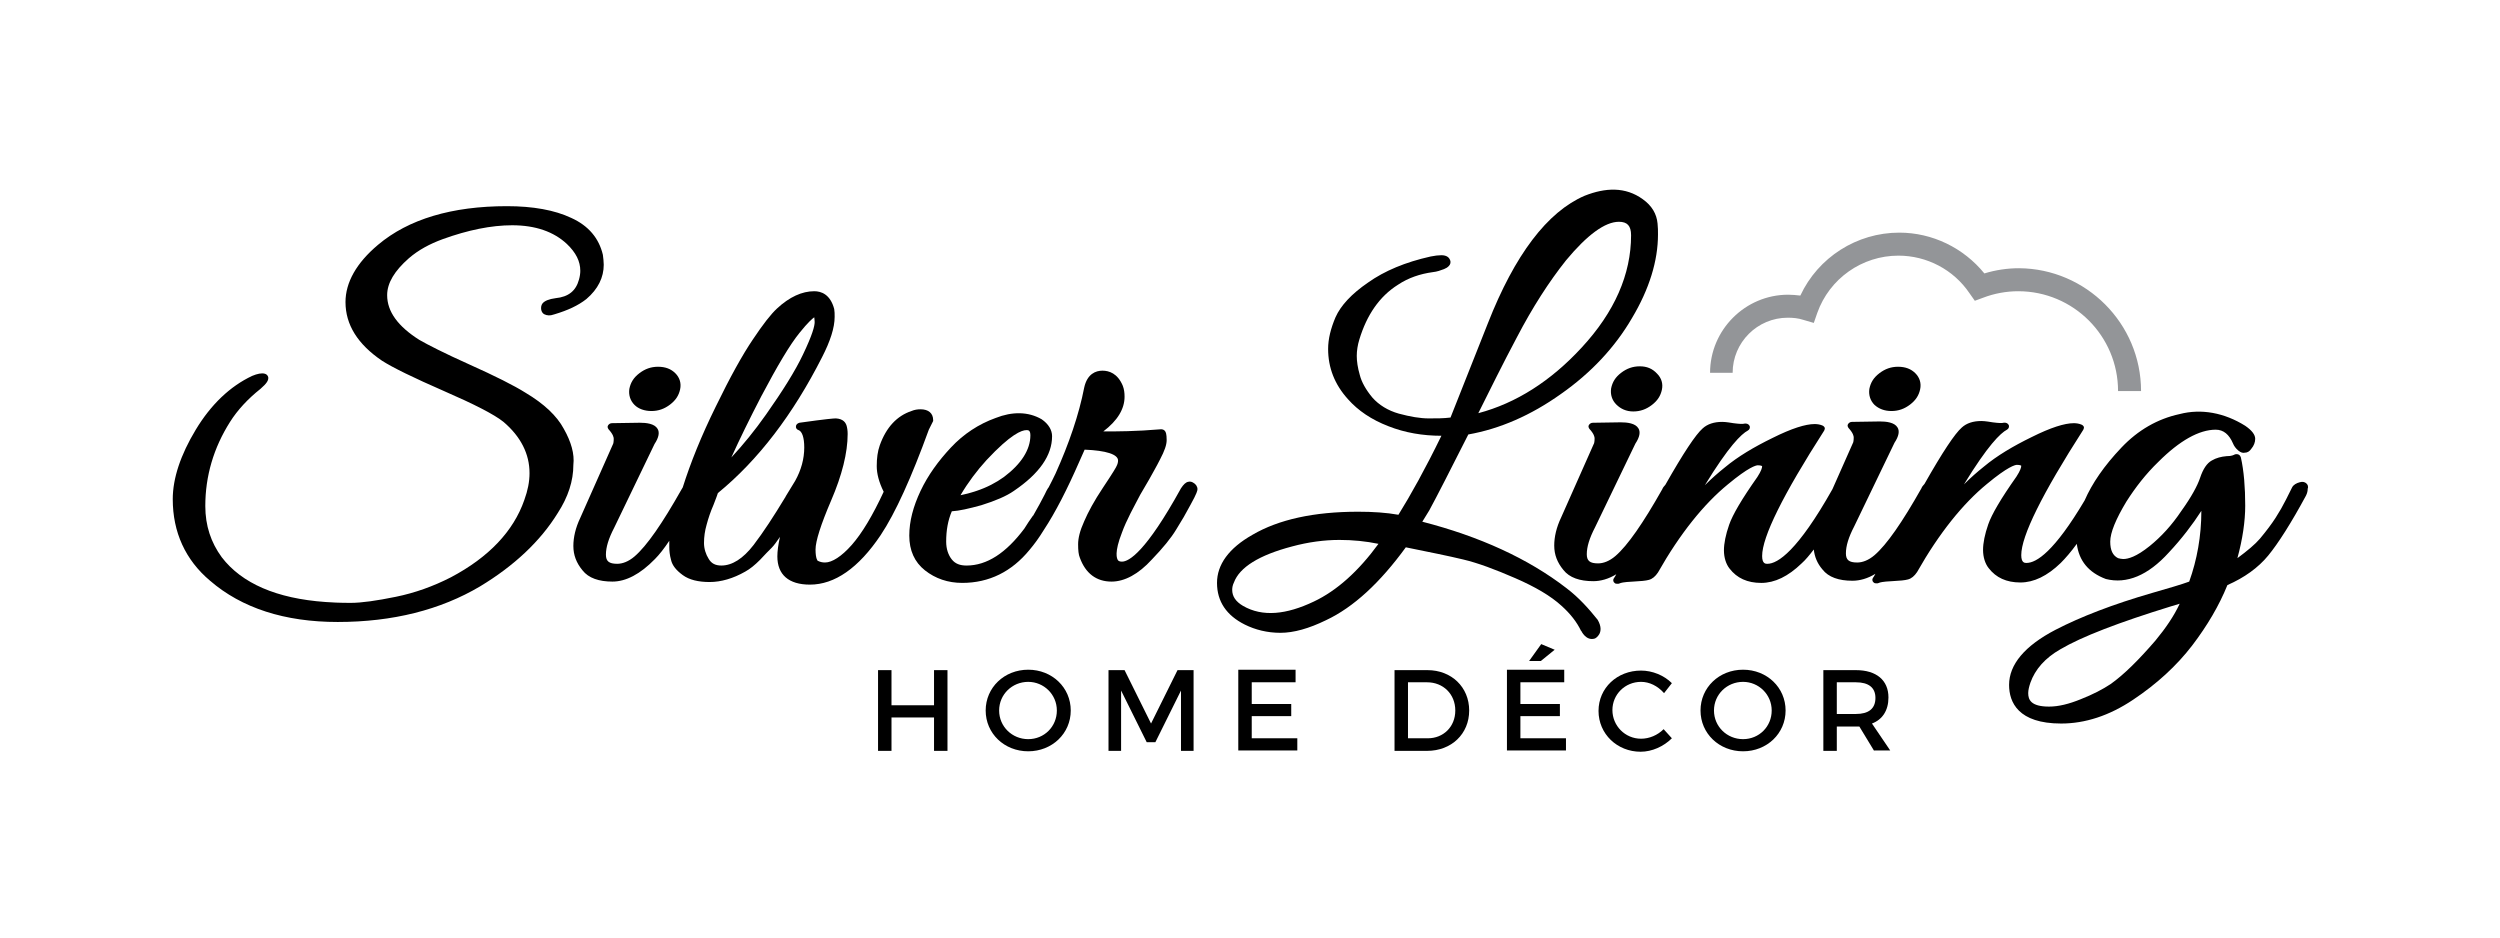
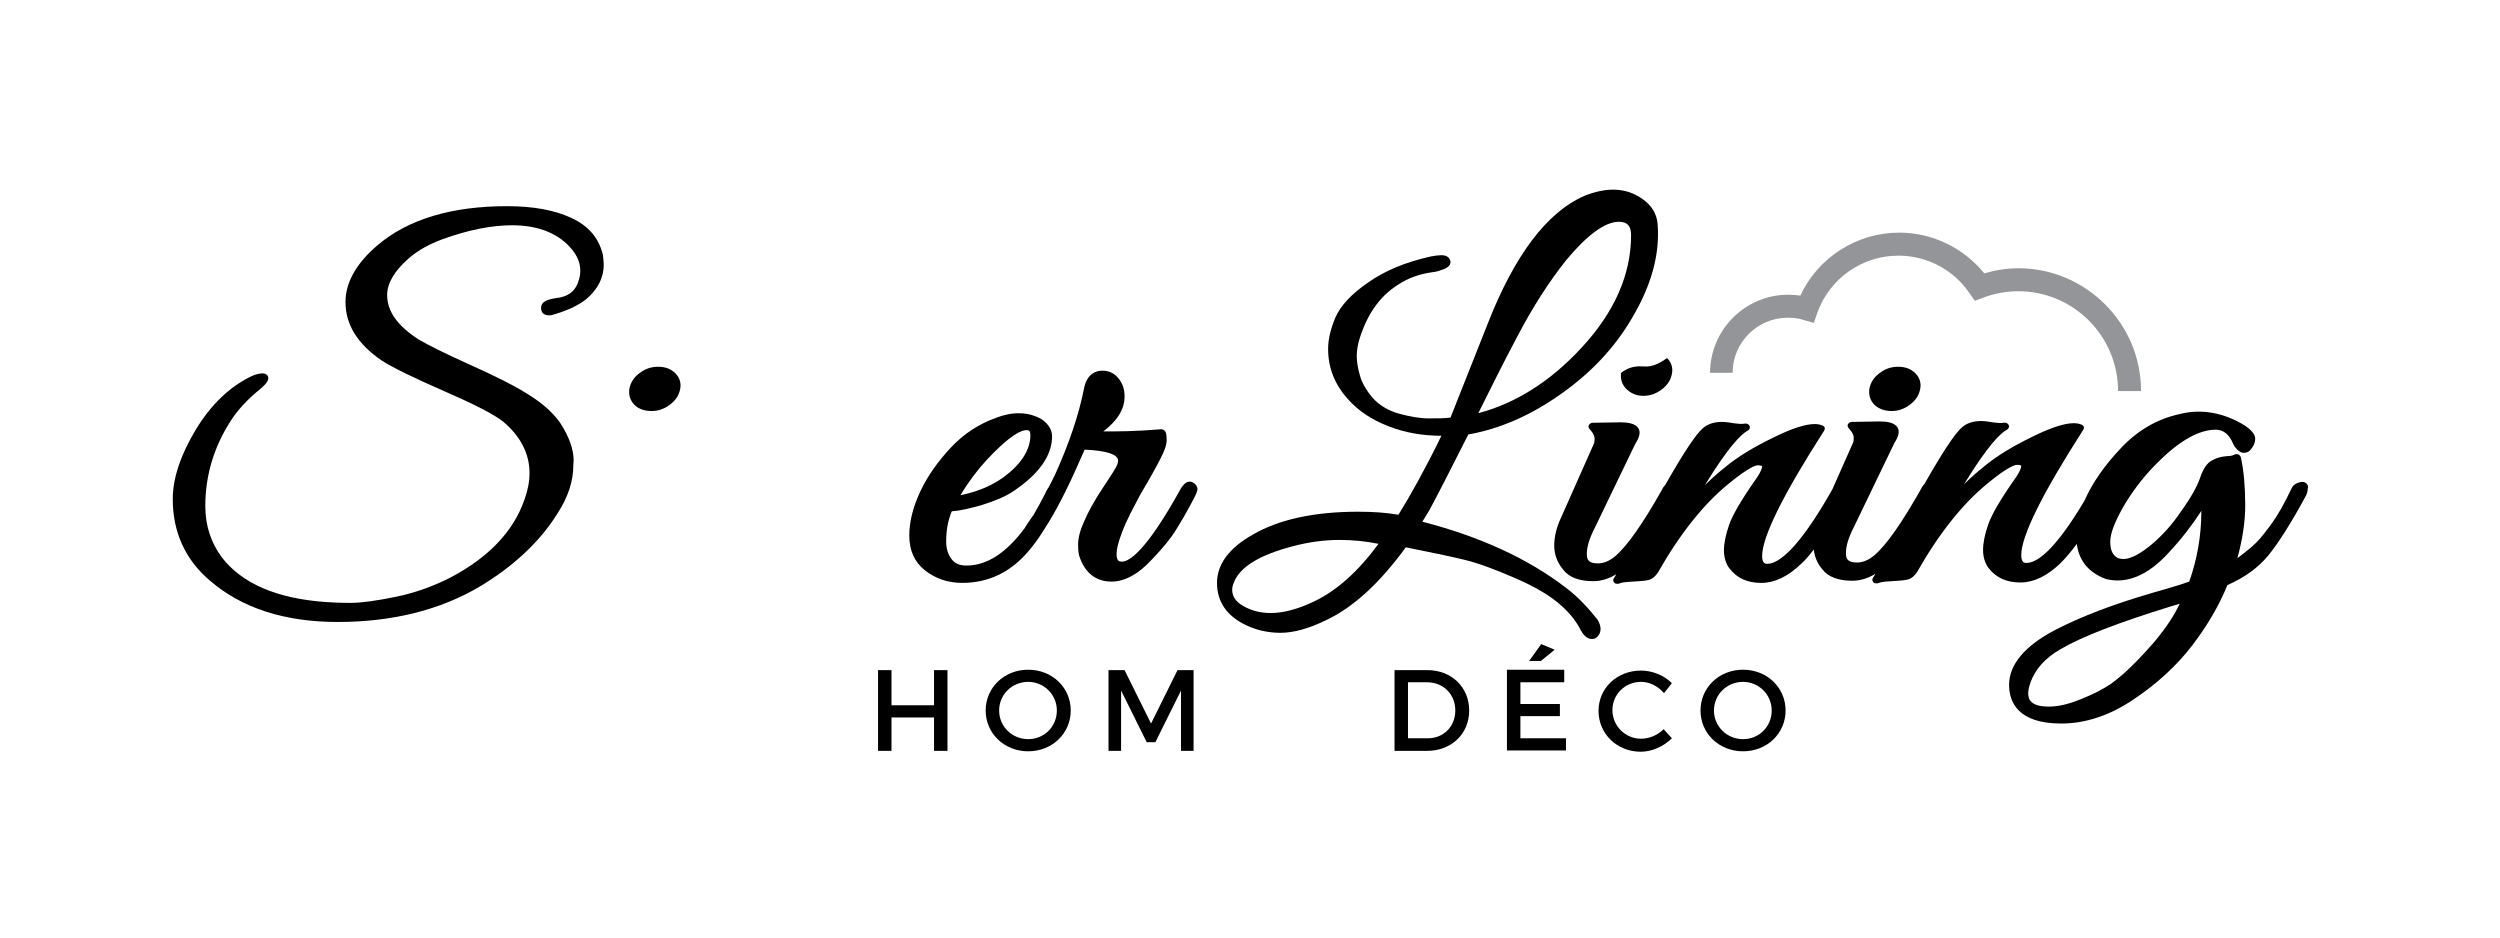
<svg xmlns="http://www.w3.org/2000/svg" version="1.1" id="Layer_1" x="0px" y="0px" viewBox="0 0 576 216" style="enable-background:new 0 0 576 216;" xml:space="preserve">
  <style type="text/css">
	.st0{fill:#939598;}
</style>
  <g>
    <path class="st0" d="M493.3,90.1H488c0-12.7-10.3-23-23-23c-2.7,0-5.5,0.5-8.1,1.5l-1.9,0.7l-1.2-1.7c-3.7-5.5-9.9-8.7-16.4-8.7   c-8.4,0-15.9,5.3-18.7,13.2l-0.8,2.3l-2.4-0.7c-1.2-0.4-2.4-0.5-3.6-0.5c-7,0-12.7,5.7-12.7,12.7h-5.2c0-9.9,8.1-18,18-18   c0.9,0,1.9,0.1,2.8,0.2c4.1-8.8,13-14.5,22.8-14.5c7.6,0,14.8,3.5,19.6,9.4c2.6-0.8,5.3-1.2,8-1.2   C480.6,61.9,493.3,74.5,493.3,90.1z" />
    <g>
      <g>
        <path d="M129.9,98.8c-1.6-3-4.6-5.8-8.8-8.3c-2.7-1.7-7.1-3.9-12.9-6.5c-5.8-2.6-9.7-4.6-11.6-5.7c-4.9-3.1-7.4-6.5-7.4-10.3     c0-2.8,1.7-5.6,5-8.5c2.2-1.9,4.8-3.3,7.8-4.4c5.8-2.1,11.2-3.2,16-3.2c5.4,0,9.6,1.5,12.6,4.3c2.1,2,3.1,4,3.1,6.2     c0,0.6-0.1,1.3-0.3,2c-0.7,2.6-2.4,4-5.4,4.3c-1.5,0.2-2.5,0.6-3,1.2c-0.3,0.4-0.4,0.9-0.3,1.5c0.1,0.4,0.3,0.8,0.7,1     c0.6,0.3,1.3,0.4,2.4,0c3-0.9,5.4-2,7.3-3.5c2.7-2.3,4-5,4-7.9c0-0.7-0.1-1.5-0.2-2.3c-0.9-3.8-3.3-6.7-7.3-8.5     c-3.8-1.8-8.8-2.7-14.8-2.7c-12.7,0-22.7,3-29.7,8.9c-5,4.2-7.5,8.7-7.5,13.2c0,5.2,2.8,9.7,8.4,13.5c2.5,1.6,7.2,3.9,14.3,7     c6.9,3,11.6,5.4,13.7,7.1c4,3.4,6,7.4,6,11.8c0,2-0.4,4-1.2,6.2c-2.5,7.2-8.2,13.2-16.9,17.8c-4.1,2.1-8.3,3.6-12.7,4.5     c-4.4,0.9-7.9,1.4-10.4,1.4c-2.6,0-4.5-0.1-5.8-0.2c-11.3-0.8-19.3-4.3-23.9-10.3c-2.5-3.4-3.8-7.3-3.8-11.8     c0-6.9,1.9-13.4,5.7-19.4c1.7-2.7,4.1-5.3,7-7.6c1.5-1.3,1.9-2,1.8-2.7c-0.1-0.4-0.4-0.7-0.8-0.8c-0.7-0.2-1.7,0-2.9,0.5     c-5.1,2.4-9.5,6.6-13,12.4c-3.5,5.8-5.3,11.2-5.3,16c0,7.6,2.9,14,8.6,18.8c7.3,6.3,17.2,9.5,29.4,9.5c12.7,0,23.7-2.8,32.8-8.2     c7.8-4.7,13.9-10.4,17.9-16.9c2.4-3.7,3.6-7.4,3.6-11.1C132.4,104.6,131.6,101.8,129.9,98.8z" />
        <path d="M150.1,94.7c1.6,0,3-0.5,4.3-1.5c1.3-1,2-2.1,2.3-3.5c0.3-1.4-0.1-2.7-1.1-3.7c-1-1-2.3-1.5-4-1.5c-1.6,0-3,0.5-4.3,1.5     c-1.3,1-2,2.1-2.3,3.6c-0.2,1.4,0.2,2.7,1.2,3.7C147.1,94.2,148.5,94.7,150.1,94.7z" />
-         <path d="M215,97c0-0.1,0-0.2,0-0.2c0-1.6-1.1-2.5-2.9-2.5c-0.7,0-1.4,0.1-2.1,0.4c-3.3,1.1-5.8,3.7-7.3,7.9     c-0.5,1.4-0.7,3-0.7,4.8c0,1.7,0.5,3.7,1.6,5.9c-2.5,5.4-5,9.6-7.4,12.3c-2.3,2.6-4.5,4-6.1,4c-0.6,0-1.1-0.1-1.7-0.4     c0,0-0.5-0.4-0.5-2.6c0-1.9,1.2-5.7,3.6-11.3c2.5-5.8,3.8-11,3.8-15.3c0-0.8-0.1-1.5-0.3-2.1c-0.2-0.5-0.7-1.4-2.4-1.5     c-0.5,0-2,0.1-8.4,1c-0.4,0.1-0.8,0.4-0.8,0.8c-0.1,0.4,0.2,0.8,0.6,0.9c0.8,0.3,1.3,1.7,1.3,4c0,2.6-0.7,5.2-2.1,7.7l-2.2,3.6     c0,0.1,0,0.1-0.1,0.2c-2.6,4.3-5,8-7.3,11c-2.4,3.1-4.9,4.7-7.4,4.7c-1.4,0-2.3-0.5-2.9-1.5c-0.7-1.1-1.1-2.4-1.1-3.7     c0-1.4,0.2-2.8,0.6-4.2c0.4-1.5,0.9-3,1.6-4.6c0.6-1.6,0.9-2.3,1-2.7c9.3-7.6,17.3-18.1,24-31.3c1.9-3.7,2.9-6.8,2.9-9.3     c0-0.7,0-1.2-0.1-1.8c-0.9-3.4-3-4.1-4.6-4.1c-2.8,0-5.7,1.3-8.6,4c-1.4,1.3-3.2,3.6-5.6,7.2c-2.3,3.4-5.2,8.6-8.5,15.4     c-3.3,6.7-5.8,12.9-7.6,18.6c-0.1,0.2-0.2,0.3-0.3,0.5c-4.4,7.8-8,13-10.8,15.4c-1.4,1.2-2.8,1.7-4,1.7c-1.9,0-2.6-0.6-2.6-2.1     c0-1.7,0.6-3.7,1.9-6.2l9.3-19.3c1-1.5,1.2-2.7,0.7-3.5c-0.7-1.2-2.6-1.4-4.1-1.4c0,0,0,0,0,0l-6.4,0.1c-0.4,0-0.7,0.2-0.9,0.5     c-0.2,0.3-0.1,0.6,0.1,0.9c1.1,1.2,1.2,1.9,1.2,2.2c0,0.7-0.1,1.2-0.2,1.3l-7.5,16.9c-1.1,2.3-1.6,4.5-1.6,6.5     c0,2.1,0.7,3.9,2.1,5.6c1.4,1.8,3.8,2.6,6.9,2.6c3.1,0,6.4-1.7,9.8-5.2c1-1,2.1-2.4,3.3-4.2c0,0.5,0,1,0,1.4c0,0.9,0.1,1.9,0.4,3     c0.3,1.3,1.2,2.4,2.7,3.5c1.5,1.1,3.6,1.6,6.2,1.6c2.6,0,5.4-0.8,8.2-2.4c1.1-0.6,2.2-1.5,3.4-2.7c1.1-1.2,2-2.1,2.7-2.8     c0.6-0.6,1.2-1.5,1.9-2.5c-0.4,1.8-0.6,3.3-0.6,4.5c0,4.2,2.6,6.5,7.5,6.5c5.7,0,11.2-3.8,16.3-11.4c3.4-5.1,7.1-13.3,11.1-24.3     L215,97z M175.4,91.3c3.7-7,6.6-11.9,8.8-14.6c2-2.5,3-3.3,3.4-3.6c0,0.2,0.1,0.5,0.1,1.1c0,0.9-0.5,2.9-2.7,7.5     c-1.8,3.8-4.7,8.4-8.5,13.8c-2.6,3.7-5.3,7-8,9.9C170.4,101.2,172.7,96.5,175.4,91.3z" />
        <path d="M274.9,111.2c-0.3-0.2-0.7-0.3-1.1-0.2c-0.6,0.1-1.1,0.6-1.7,1.5c-8.1,14.7-12,16.9-13.6,16.9c-0.6,0-0.8-0.2-0.9-0.3     c-0.3-0.4-0.9-1.8,0.9-6.4c0.5-1.4,1.2-2.9,2-4.5c0.8-1.6,1.6-3,2.2-4.2l2.1-3.6c0.7-1.3,1.6-2.8,2.5-4.6c1-1.9,1.5-3.3,1.5-4.4     c0-1.4-0.2-1.9-0.4-2.1c-0.2-0.3-0.6-0.4-0.9-0.4c-5.9,0.5-10.2,0.5-13.3,0.5c3.3-2.5,4.9-5.2,4.9-8c0-0.9-0.1-1.7-0.4-2.5     c-1.2-2.9-3.2-3.5-4.7-3.5c-1.5,0-3.5,0.7-4.2,3.9c-1.2,6.2-3.5,12.9-6.6,19.8c-0.5,1.1-1.1,2.2-1.6,3.2     c-0.2,0.2-0.3,0.5-0.5,0.8c-0.5,1.1-1.1,2.1-1.6,3.1c-0.5,0.8-0.9,1.7-1.4,2.5c0,0,0,0.1-0.1,0.1c-0.7,1-1.4,2-2,3     c-4.2,5.6-8.6,8.5-13.3,8.5c-1.5,0-2.6-0.4-3.4-1.4c-0.8-1-1.3-2.4-1.3-4.1c0-2.6,0.4-4.9,1.3-7c1.7-0.1,3.9-0.6,6.8-1.4     c3.2-1,5.8-2.1,7.5-3.3c5.9-4,8.8-8.2,8.8-12.6c0-1.4-0.8-2.8-2.4-3.9c-3.1-1.8-6.8-1.8-10.6-0.3c-3.9,1.4-7.4,3.7-10.3,6.8     c-2.9,3.1-5.3,6.4-7,10c-1.7,3.6-2.6,7-2.6,10.3c0,3.4,1.2,6.1,3.6,8c2.4,1.9,5.3,2.9,8.6,2.9c6.2,0,11.4-2.6,15.5-7.6     c1.1-1.3,2.2-2.8,3.3-4.6c2.7-4.1,5.4-9.4,8.2-15.8l1.2-2.7c5,0.2,7.7,1.1,7.7,2.5c0,0.4-0.1,0.8-0.3,1.2     c-0.1,0.3-0.8,1.5-3.2,5.1c-2,3-3.4,5.6-4.3,7.7c-1,2.2-1.4,3.9-1.4,5.3c0,1.4,0.1,2.4,0.4,3.1c1.3,3.6,3.8,5.5,7.3,5.5     c3,0,6.2-1.7,9.3-5.1c2.5-2.6,4.4-4.9,5.6-6.9c1.2-1.9,2.3-3.8,3.3-5.7c1.5-2.7,1.6-3.3,1.6-3.6     C275.9,112.1,275.5,111.5,274.9,111.2z M227.3,106c5.6-6,8.1-6.9,9.2-6.9c0.4,0,0.9,0,0.9,1.2c0,3.3-2.1,6.6-6.1,9.6     c-1.8,1.3-3.9,2.4-6.3,3.2c-1.5,0.5-2.7,0.8-3.7,1C223,111.2,225.1,108.4,227.3,106z" />
      </g>
      <g>
-         <path d="M377.8,84.4c-1.6,0-3,0.5-4.3,1.5c-1.3,1-2,2.1-2.3,3.6c-0.2,1.4,0.2,2.7,1.2,3.7c1,1,2.3,1.6,3.9,1.6     c1.6,0,3-0.5,4.3-1.5c1.3-1,2-2.1,2.3-3.5c0.3-1.4-0.1-2.7-1.1-3.7C380.7,84.9,379.4,84.4,377.8,84.4z" />
+         <path d="M377.8,84.4c-1.6,0-3,0.5-4.3,1.5c-0.2,1.4,0.2,2.7,1.2,3.7c1,1,2.3,1.6,3.9,1.6     c1.6,0,3-0.5,4.3-1.5c1.3-1,2-2.1,2.3-3.5c0.3-1.4-0.1-2.7-1.1-3.7C380.7,84.9,379.4,84.4,377.8,84.4z" />
        <path d="M435.8,94.7c1.6,0,3-0.5,4.3-1.5c1.3-1,2-2.1,2.3-3.5c0.3-1.4-0.1-2.7-1.1-3.7c-1-1-2.3-1.5-4-1.5c-1.6,0-3,0.5-4.3,1.5     c-1.3,1-2,2.1-2.3,3.6c-0.2,1.4,0.2,2.7,1.2,3.7C432.9,94.2,434.2,94.7,435.8,94.7z" />
        <path d="M531.3,111.3c-0.3-0.2-0.7-0.4-1.4-0.2c-0.8,0.2-1.5,0.6-1.8,1.2c-0.2,0.4-0.7,1.4-1.4,2.8c-0.7,1.4-1.5,2.8-2.4,4.2     c-0.9,1.4-2.1,3-3.6,4.8c-1.1,1.3-2.9,2.8-5.2,4.5c1.2-4.4,1.8-8.5,1.8-12.1c0-4.2-0.3-8-1-11.1c-0.1-0.3-0.3-0.6-0.6-0.7     c-0.3-0.1-0.7-0.1-1,0.1c-0.1,0-0.4,0.3-1.7,0.3c-1.2,0.1-2.4,0.4-3.4,1c-1.1,0.6-2,1.9-2.7,4c-0.6,1.8-2,4.4-4.3,7.6     c-2.2,3.3-4.7,6-7.3,8.1c-3.1,2.5-5,3-6.1,3c-0.4,0-0.8-0.1-1.2-0.2c-1.2-0.6-1.8-1.8-1.8-3.8c0-2.1,1.3-5.2,3.7-9.2     c2.1-3.3,4.5-6.4,7.4-9.2c4.9-4.9,9.4-7.4,13.2-7.4c1.8,0,3.1,1.1,4,3.2c0.2,0.5,0.6,1.1,1.2,1.6c0.6,0.5,1.1,0.6,1.5,0.5     c0.6,0,1.1-0.3,1.5-0.9c0.6-0.7,0.9-1.5,0.9-2.3c0-0.9-0.7-1.9-2.3-3c-4.8-3-10.1-4-15.1-2.7c-5.1,1.1-9.6,3.7-13.4,7.7     c-4,4.2-6.8,8.3-8.5,12.2c-7,11.8-11.1,14.4-13.4,14.4c-0.4,0-1.2,0-1.2-1.8c0-4.4,4.8-14.1,14.3-28.9c0.1-0.2,0.2-0.5,0.1-0.7     c-0.1-0.2-0.3-0.4-0.6-0.5c-0.5-0.2-1.1-0.3-1.7-0.3c-2.1,0-5.3,1-9.7,3.2c-4.3,2.1-8,4.3-11,6.8c-1.5,1.2-3,2.5-4.6,4.1     c5.5-9,8.4-11.8,9.9-12.6c0.4-0.2,0.6-0.7,0.4-1.1c-0.2-0.4-0.7-0.6-1.2-0.5c-0.3,0.1-1,0.1-2.5-0.1c-1.8-0.3-2.3-0.3-2.6-0.3     c-1.9,0-3.4,0.5-4.5,1.5c-1.6,1.4-4.4,5.6-8.6,13c-0.3,0.3-0.6,0.7-0.7,1c-4.4,7.8-8,13-10.8,15.4c-1.4,1.2-2.8,1.7-4,1.7     c-1.9,0-2.6-0.6-2.6-2.1c0-1.7,0.6-3.7,1.9-6.2l9.3-19.3c1-1.5,1.2-2.7,0.7-3.5c-0.7-1.2-2.6-1.4-4.1-1.4c0,0,0,0,0,0l-6.4,0.1     c-0.4,0-0.7,0.2-0.9,0.5c-0.2,0.3-0.1,0.6,0.1,0.9c1.1,1.2,1.2,1.9,1.2,2.2c0,0.7-0.1,1.2-0.2,1.3l-4.7,10.6     c-8,14.2-12.6,17.2-15,17.2c-0.4,0-1.2,0-1.2-1.8c0-4.4,4.8-14.1,14.3-28.9c0.1-0.2,0.2-0.5,0.1-0.7c-0.1-0.2-0.3-0.4-0.6-0.5     c-0.5-0.2-1.1-0.3-1.7-0.3c-2.1,0-5.3,1-9.7,3.2c-4.3,2.1-8,4.3-11,6.8c-1.5,1.2-3,2.5-4.6,4.1c5.5-9,8.4-11.8,9.9-12.6     c0.4-0.2,0.6-0.7,0.4-1.1c-0.2-0.4-0.7-0.6-1.2-0.5c-0.3,0.1-1,0.1-2.5-0.1c-1.8-0.3-2.3-0.3-2.6-0.3c-1.9,0-3.4,0.5-4.5,1.5     c-1.6,1.4-4.4,5.6-8.6,13c-0.3,0.3-0.6,0.7-0.7,1c-4.4,7.8-8,13-10.8,15.4c-1.4,1.2-2.8,1.7-4,1.7c-1.9,0-2.6-0.6-2.6-2.1     c0-1.7,0.6-3.7,1.9-6.2l9.3-19.3c1-1.5,1.2-2.7,0.7-3.5c-0.7-1.2-2.6-1.4-4.1-1.4c0,0,0,0,0,0l-6.4,0.1c-0.4,0-0.7,0.2-0.9,0.5     c-0.2,0.3-0.1,0.6,0.1,0.9c1.1,1.2,1.2,1.9,1.2,2.2c0,0.7-0.1,1.2-0.2,1.3l-7.5,16.9c-1.1,2.3-1.6,4.5-1.6,6.5     c0,2.1,0.7,3.9,2.1,5.6c1.4,1.8,3.8,2.6,6.9,2.6c1.7,0,3.5-0.5,5.3-1.6c-0.2,0.4-0.4,0.7-0.6,1c-0.2,0.3-0.1,0.8,0.2,1     c0.2,0.2,0.4,0.2,0.7,0.2c0.2,0,0.3,0,0.5-0.1c0.2-0.1,0.8-0.3,3-0.4c1.9-0.1,3-0.2,3.7-0.4c0.8-0.2,1.5-0.8,2.1-1.7     c5.1-9,10.6-15.8,16.1-20.3c4.8-4,6.5-4.4,6.9-4.4c0.8,0,1,0.2,1,0.2c0,0.4-0.2,1.1-1.1,2.5c-3.6,5.1-5.7,8.7-6.5,11     c-0.8,2.3-1.2,4.3-1.2,5.9c0,1.7,0.5,3.2,1.3,4.2c1.7,2.2,4.1,3.3,7.3,3.3c3.1,0,6.2-1.5,9.3-4.5c0.9-0.8,1.8-1.9,2.8-3.2     c0.2,1.7,0.8,3.2,2,4.6c1.4,1.8,3.8,2.6,6.9,2.6c1.7,0,3.5-0.5,5.3-1.6c-0.2,0.4-0.4,0.7-0.6,1c-0.2,0.3-0.1,0.8,0.2,1     c0.2,0.2,0.4,0.2,0.7,0.2c0.2,0,0.3,0,0.5-0.1c0.2-0.1,0.8-0.3,3-0.4c1.9-0.1,3-0.2,3.7-0.4c0.8-0.2,1.5-0.8,2.1-1.7     c5.1-9,10.6-15.8,16.1-20.3c4.8-4,6.5-4.4,6.9-4.4c0.8,0,1,0.2,1,0.2c0,0.4-0.2,1.1-1.1,2.5c-3.6,5.1-5.7,8.7-6.5,11     c-0.8,2.3-1.2,4.3-1.2,5.9c0,1.7,0.5,3.2,1.3,4.2c1.7,2.2,4.1,3.3,7.3,3.3c3.1,0,6.2-1.5,9.3-4.5c1.1-1.1,2.4-2.6,3.7-4.4     c0.5,3.9,2.7,6.6,6.7,8.1c4.8,1.2,9.7-0.8,14.5-6.1c3-3.2,5.5-6.5,7.5-9.6c0,5.8-1,11.3-2.8,16.3c-1.9,0.7-4.7,1.5-8.5,2.6     c-9,2.6-16.5,5.5-22.3,8.5c-7.1,3.7-10.7,8-10.7,12.7c0,4,2.1,8.9,12,8.9c5.5,0,11.1-1.8,16.6-5.5c5.4-3.6,10-7.8,13.6-12.5     c3.5-4.6,6.2-9.2,8.1-13.9c3.9-1.7,7.1-4,9.4-6.8c2.3-2.8,5.3-7.5,8.7-13.8c0.3-0.6,0.4-1.1,0.4-1.6     C531.9,112.1,531.7,111.6,531.3,111.3z M496.6,147.6c-3.8,4.4-7.2,7.8-10.3,10c-1.8,1.2-4.1,2.4-6.9,3.5     c-2.7,1.1-5.1,1.7-7.3,1.7c-4.2,0-4.8-1.6-4.8-3.1c0-0.7,0.2-1.5,0.5-2.4c1.1-3.1,3.4-5.7,6.9-7.7c4.9-2.9,13.5-6.2,25.5-9.9     l2-0.6C500.9,141.9,499,144.7,496.6,147.6z" />
        <path d="M360.9,135.5c-8.8-6.8-20-11.9-33.2-15.3l1.6-2.6c1.8-3.3,4.8-9.2,9-17.5c7.3-1.3,14.4-4.4,21.3-9.3     c7-4.9,12.5-10.8,16.4-17.5c4-6.7,6-13.2,6-19.3c0-0.8,0-1.6-0.1-2.5c-0.2-2.2-1.3-4.1-3.4-5.6c-4-2.9-8.6-2.7-13.4-0.8     c-8.6,3.7-16.1,13.6-22.3,29.4l-8.6,21.7c-1.6,0.2-3.2,0.2-5,0.2c-2,0-4.3-0.4-6.9-1.1c-2.5-0.7-4.6-2-6.1-3.7     c-1.5-1.8-2.5-3.6-2.9-5.2c-0.5-1.7-0.7-3.2-0.7-4.4c0-1.2,0.2-2.5,0.6-3.8c1.7-5.6,4.6-9.9,8.9-12.6c2.4-1.6,5.1-2.5,8-2.9     c1-0.1,1.8-0.4,2.6-0.7c0.5-0.2,0.8-0.4,1.1-0.7c0.4-0.4,0.5-0.9,0.3-1.4c-0.2-0.5-0.7-1.1-2-1.1c-0.7,0-1.5,0.1-2.5,0.3     c-5.8,1.3-10.6,3.3-14.4,6c-3.8,2.6-6.3,5.3-7.5,8c-1.1,2.6-1.7,5-1.7,7.3c0,4.3,1.5,8.2,4.6,11.6c2.3,2.6,5.4,4.7,9.3,6.2     c3.8,1.5,7.9,2.2,12.2,2.2c-3.7,7.6-7.1,13.7-9.9,18.2c-2.8-0.5-5.9-0.7-9.3-0.7c-10.2,0-18.3,1.8-24.3,5.3     c-5.5,3.1-8.2,6.9-8.2,11.1c0,4.3,2.2,7.5,6.4,9.6c2.4,1.2,5.2,1.9,8.2,1.9c3.1,0,6.6-1,10.5-2.9c6.4-3,12.5-8.7,18.4-16.8     c5.4,1.1,9.9,2,13.2,2.8c3.4,0.8,7.4,2.3,12,4.3c4.6,2,8.2,4.1,10.7,6.4c2,1.8,3.5,3.7,4.5,5.8l0-0.1c0,0,1.1,2.5,3.2,1.8     c0,0,2.4-1.2,0.6-4.3C366.1,140.3,363.8,137.7,360.9,135.5z M349.5,77.7c3.6-6.9,7.4-12.8,11.3-17.7c4.9-5.9,9-8.9,12.2-8.9     c1.9,0,2.8,0.9,2.8,3.1c0,9-3.8,17.7-11.4,25.9c-7.1,7.7-15.1,12.8-23.8,15.1C343.3,89.8,346.2,83.9,349.5,77.7z M302.7,138.6     c-6.3,3-11.8,3.6-16.3,1c-1.7-1-2.5-2.2-2.5-3.7c0-0.5,0.1-1.1,0.4-1.7c1.3-3.5,5.8-6.3,13.4-8.3c3.7-1,7.4-1.5,10.9-1.5     c3.1,0,6.1,0.3,9,0.9C313,131.6,308,136.1,302.7,138.6z" />
      </g>
    </g>
    <g>
      <path d="M205.4,154.4v8.1h9.8v-8.1h3.1V173h-3.1v-7.7h-9.8v7.7h-3.1v-18.6H205.4z" />
      <path d="M246.7,163.7c0,5.3-4.3,9.4-9.8,9.4s-9.8-4.1-9.8-9.4c0-5.3,4.3-9.4,9.8-9.4S246.7,158.4,246.7,163.7z M230.2,163.7    c0,3.7,3,6.6,6.7,6.6s6.6-2.9,6.6-6.6s-3-6.6-6.6-6.6C233.2,157.1,230.2,160,230.2,163.7z" />
      <path d="M259.1,154.4l6.1,12.3l6.1-12.3h3.7V173h-2.9l0-13.9l-5.9,11.9h-2l-5.9-11.9V173h-2.9v-18.6H259.1z" />
-       <path d="M298.5,154.4v2.8h-10.1v5h9.1v2.8h-9.1v5.1h10.5v2.8h-13.6v-18.6H298.5z" />
      <path d="M338.5,163.7c0,5.4-4.1,9.3-9.7,9.3h-7.5v-18.6h7.6C334.4,154.4,338.5,158.3,338.5,163.7z M335.3,163.7    c0-3.8-2.8-6.5-6.5-6.5h-4.4v12.9h4.6C332.5,170.1,335.3,167.5,335.3,163.7z" />
      <path d="M360.4,154.4v2.8h-10.1v5h9.1v2.8h-9.1v5.1h10.5v2.8h-13.6v-18.6H360.4z M358.2,149.7l-3.2,2.6h-2.7l2.8-3.9L358.2,149.7z    " />
      <path d="M378.1,157.1c-3.7,0-6.6,2.9-6.6,6.5s2.9,6.6,6.6,6.6c1.9,0,3.8-0.8,5.2-2.2l1.9,2.1c-1.9,1.9-4.6,3.1-7.2,3.1    c-5.4,0-9.7-4.1-9.7-9.4c0-5.3,4.3-9.3,9.8-9.3c2.6,0,5.3,1.1,7.1,2.9l-1.8,2.3C381.9,158,380,157.1,378.1,157.1z" />
      <path d="M411.4,163.7c0,5.3-4.3,9.4-9.8,9.4c-5.5,0-9.8-4.1-9.8-9.4c0-5.3,4.3-9.4,9.8-9.4C407.1,154.3,411.4,158.4,411.4,163.7z     M394.9,163.7c0,3.7,3,6.6,6.7,6.6s6.6-2.9,6.6-6.6s-3-6.6-6.6-6.6C397.9,157.1,394.9,160,394.9,163.7z" />
-       <path d="M431.8,173l-3.4-5.6c-0.3,0-0.6,0-0.8,0h-4.4v5.6h-3.1v-18.6h7.5c4.7,0,7.5,2.3,7.5,6.3c0,3-1.4,5.1-3.8,6l4.2,6.2H431.8z     M427.6,164.5c2.9,0,4.5-1.2,4.5-3.7c0-2.4-1.6-3.6-4.5-3.6h-4.4v7.3H427.6z" />
    </g>
  </g>
</svg>